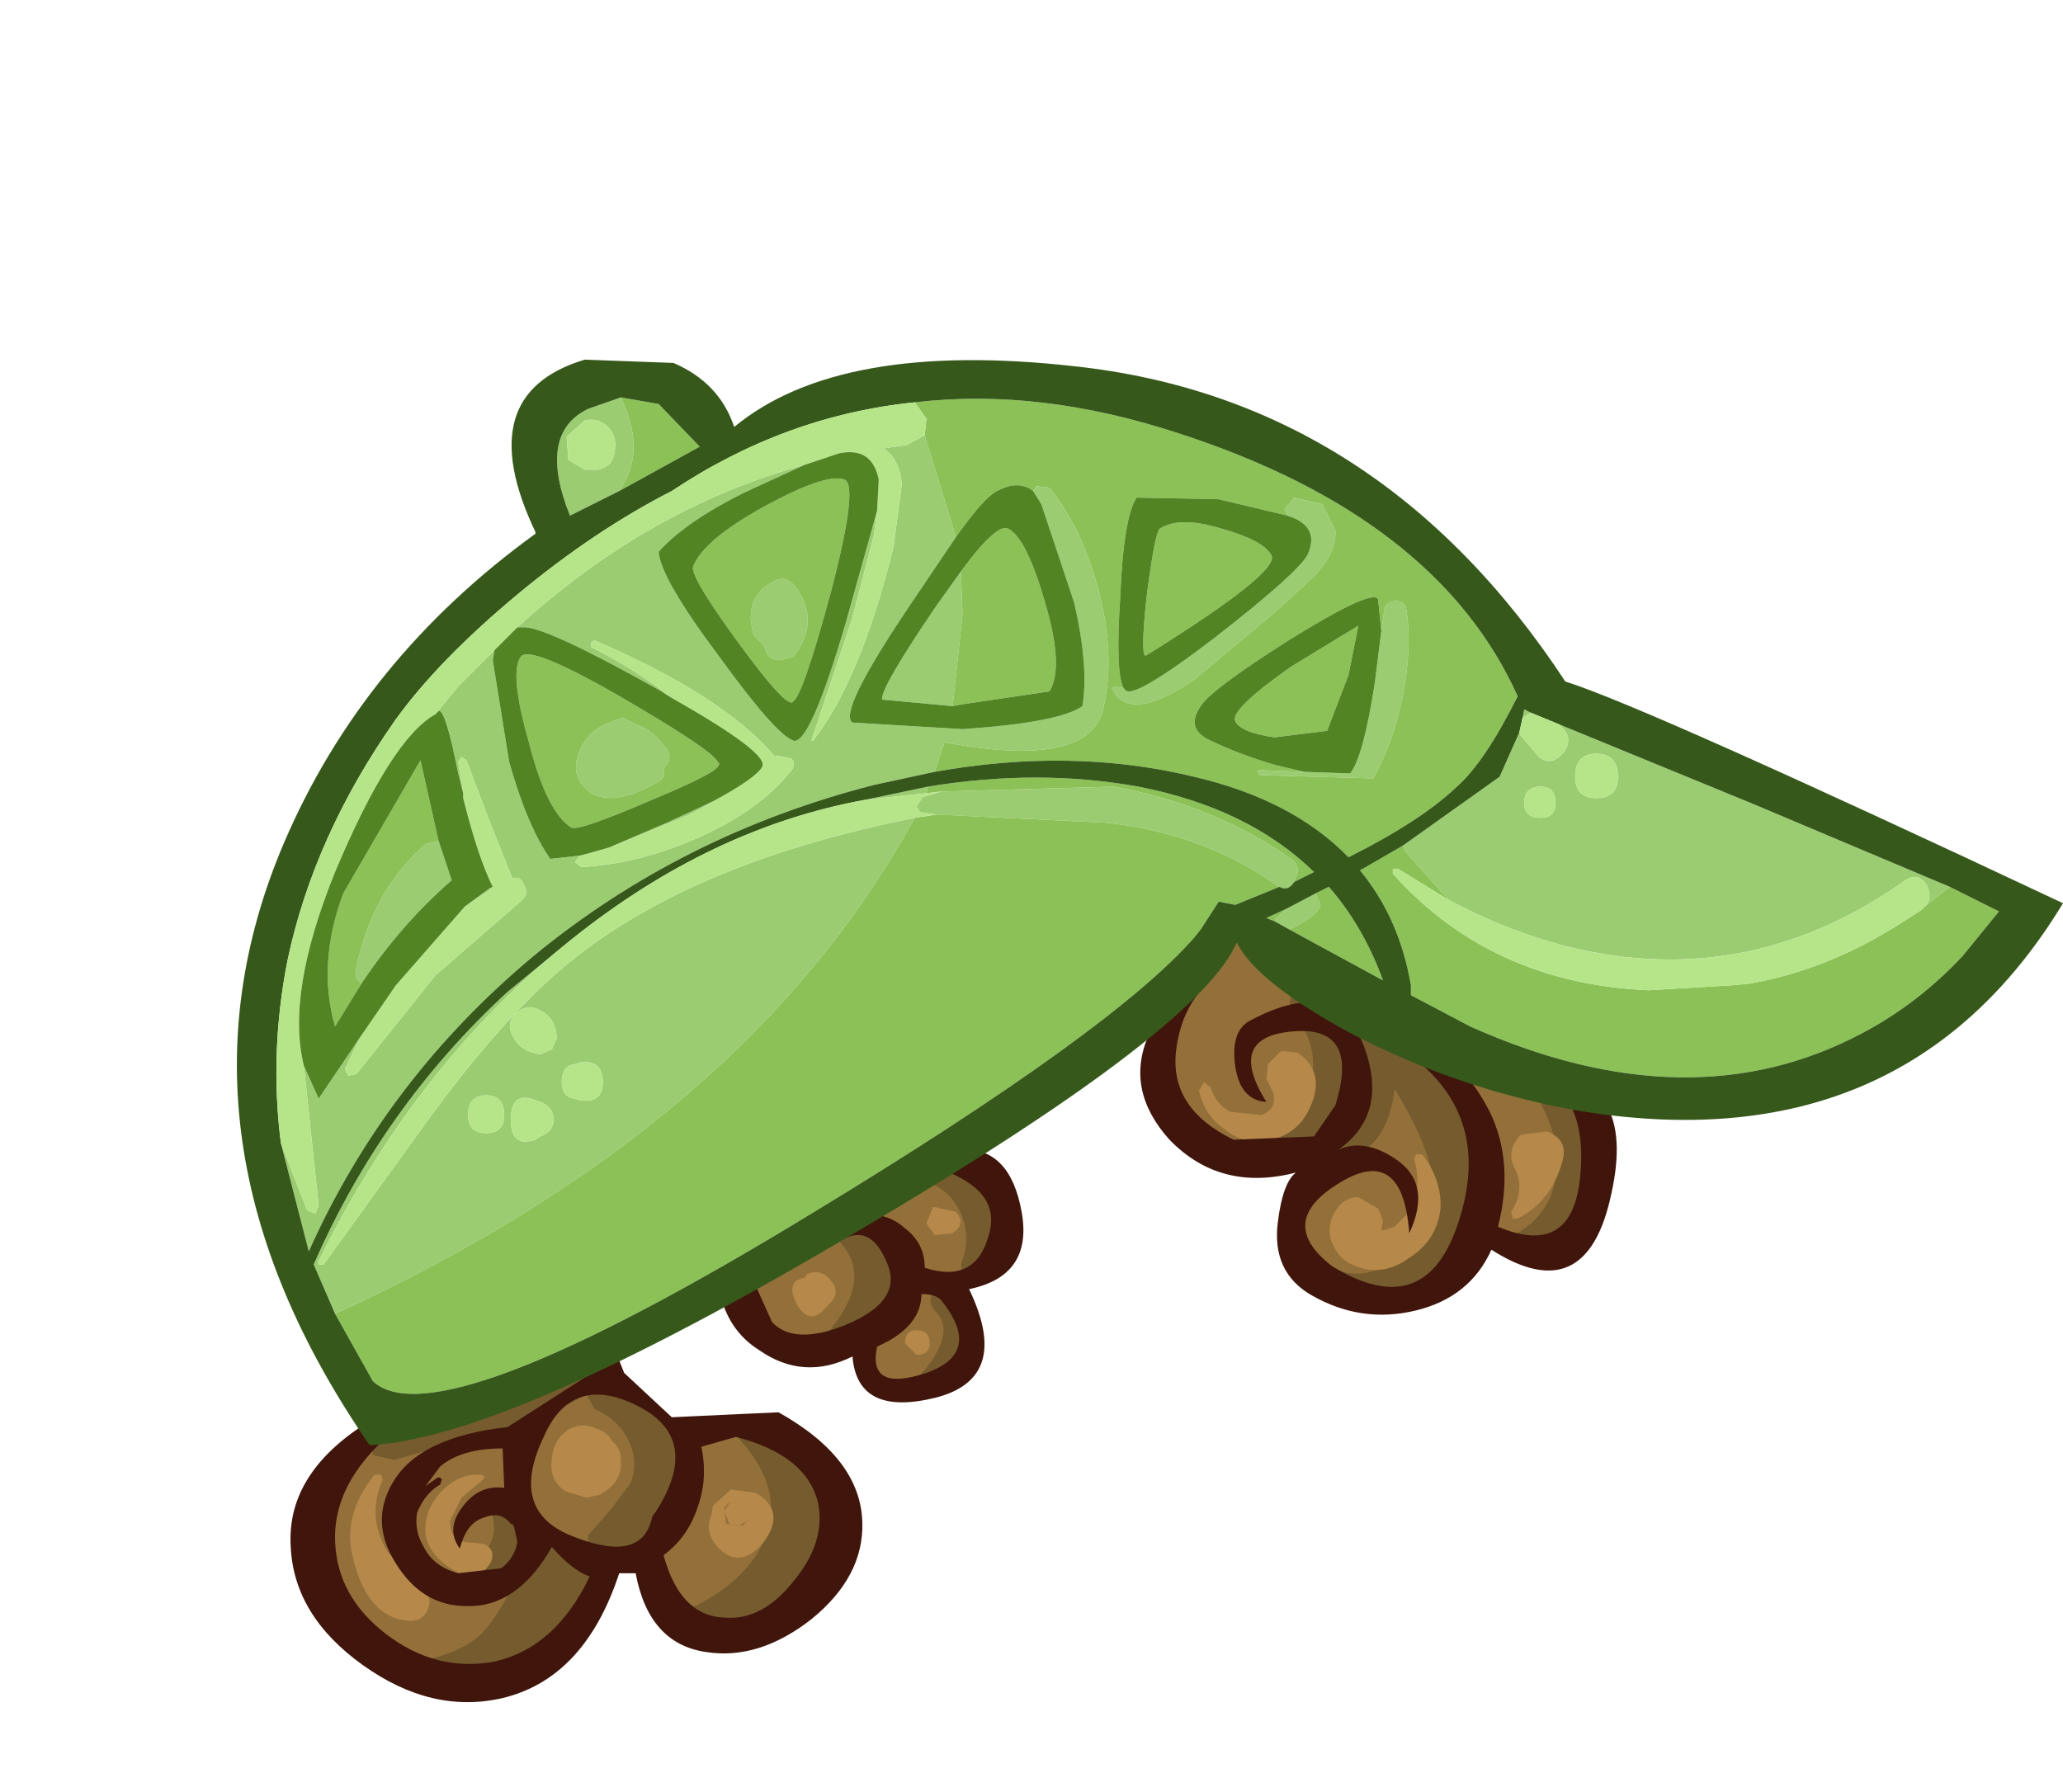
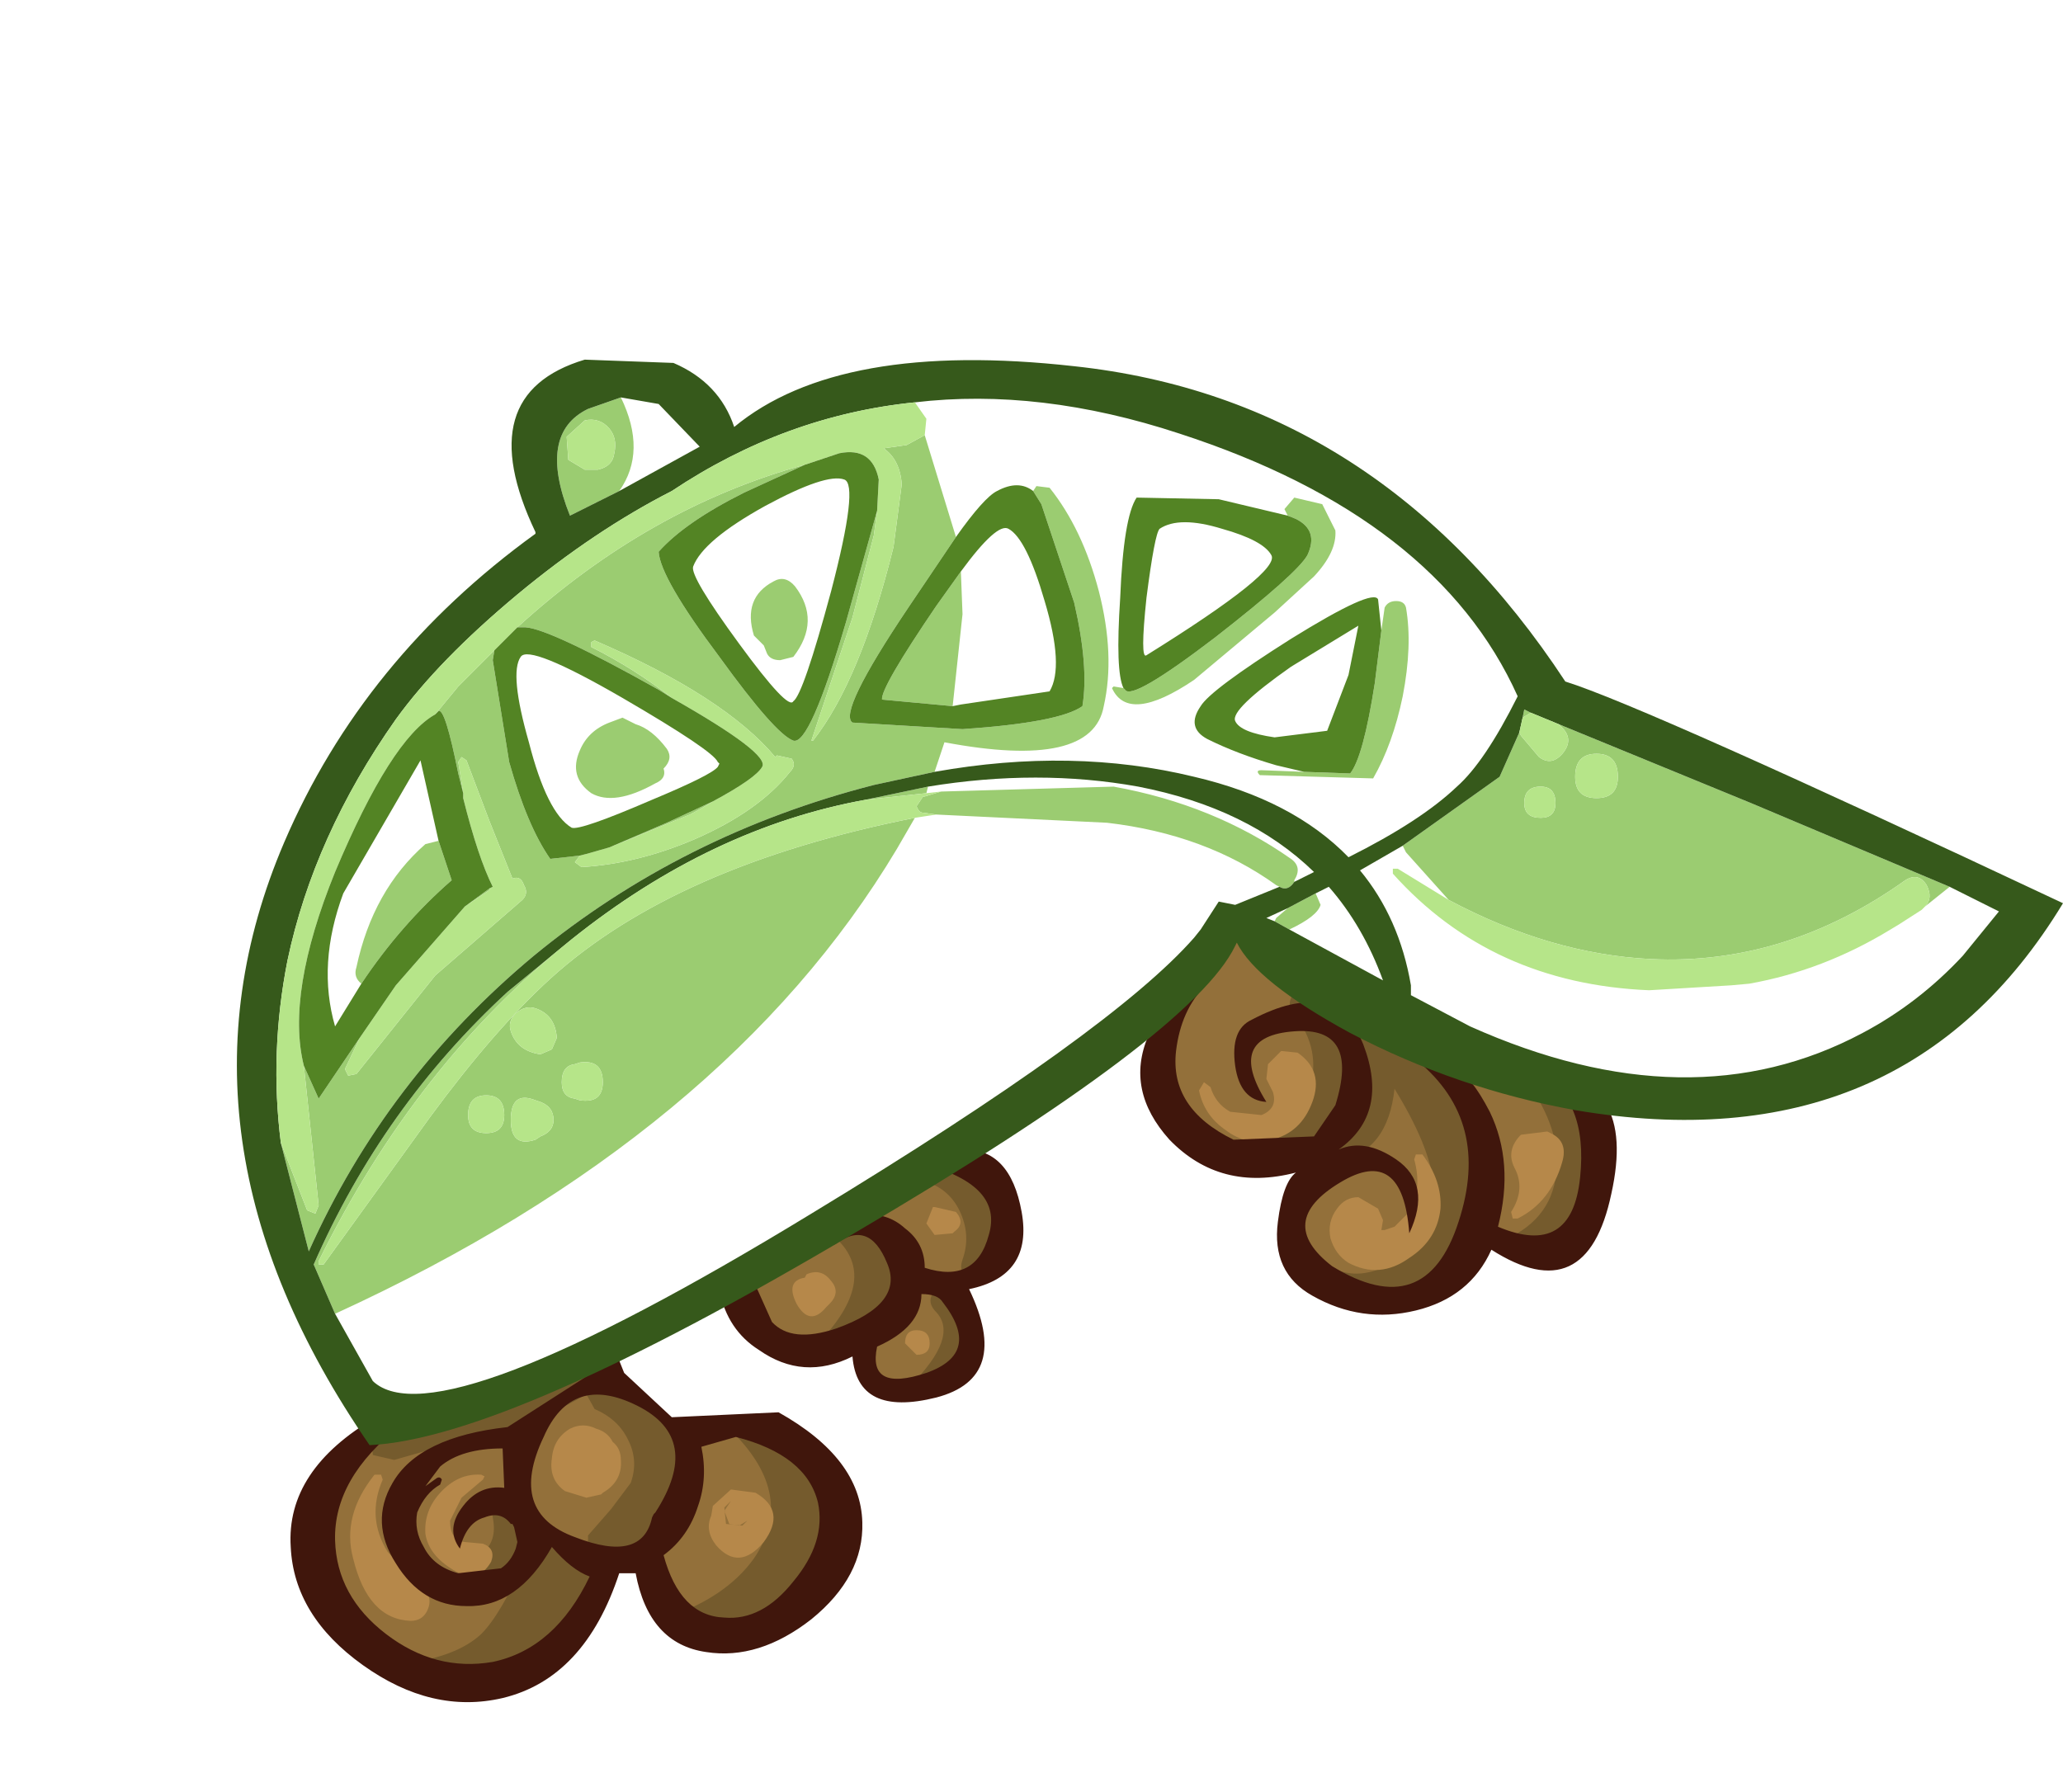
<svg xmlns="http://www.w3.org/2000/svg" xmlns:xlink="http://www.w3.org/1999/xlink" height="54.55px" width="62.8px">
  <g transform="matrix(1, 0, 0, 1, 26.3, 30.4)">
    <use height="41.05" transform="matrix(1.0, 0.0, 0.0, 1.0, -19.1, -19.65)" width="55.6" xlink:href="#sprite0" />
  </g>
  <defs>
    <g id="sprite0" transform="matrix(1, 0, 0, 1, 19.1, 19.65)">
      <use height="23.35" transform="matrix(1.0, 0.0, 0.0, 1.0, -16.6, -2.65)" width="39.05" xlink:href="#sprite1" />
      <use height="22.65" transform="matrix(1.0, 0.0, 0.0, 1.0, -16.6, -2.4)" width="37.7" xlink:href="#sprite2" />
      <use height="17.4" transform="matrix(1.0, 0.0, 0.0, 1.0, -15.65, 1.55)" width="36.95" xlink:href="#sprite3" />
      <use height="21.8" transform="matrix(1.0, 0.0, 0.0, 1.0, -17.45, -0.4)" width="40.35" xlink:href="#sprite4" />
      <use height="33.25" transform="matrix(1.0, 0.0, 0.0, 1.0, -19.1, -19.65)" width="55.6" xlink:href="#shape4" />
    </g>
    <g id="sprite1" transform="matrix(1, 0, 0, 1, 19.55, 11.65)">
      <use height="23.35" transform="matrix(1.0, 0.0, 0.0, 1.0, -19.55, -11.65)" width="39.05" xlink:href="#shape0" />
    </g>
    <g id="shape0" transform="matrix(1, 0, 0, 1, 19.55, 11.65)">
      <path d="M-11.4 10.05 L-12.1 10.7 Q-14.15 12.15 -16.55 11.45 L-18.45 10.15 Q-19.3 9.25 -19.5 8.1 -19.7 6.95 -19.2 5.85 -18.7 4.7 -17.65 4.15 L-16.3 3.6 -10.75 1.8 Q-10.4 2.95 -9.3 3.6 -8.2 4.3 -7.05 4.05 L-6.1 3.95 Q-5.75 4.0 -5.2 4.45 -3.85 5.65 -3.7 7.15 -3.6 8.3 -4.35 9.25 -5.15 10.2 -6.3 10.4 -7.4 10.55 -8.4 9.8 -9.4 9.1 -9.65 7.95 -9.95 7.75 -10.35 7.95 L-10.9 8.55 -11.4 10.05 M-6.75 -0.4 Q-5.8 -0.55 -4.2 -1.55 -1.2 -3.35 0.25 -4.35 1.2 -2.85 1.2 -2.05 1.25 -1.4 0.8 -0.85 0.3 -0.3 -0.3 -0.35 0.65 0.1 0.35 1.3 0.05 2.2 -1.0 2.65 L-2.55 2.6 -2.85 1.85 Q-2.85 1.45 -2.55 1.3 -3.95 1.95 -5.15 1.6 -5.8 1.35 -6.25 0.85 -6.75 0.25 -6.75 -0.4 M18.55 -6.05 Q19.5 -4.8 19.5 -2.9 L18.35 -1.75 Q17.1 -0.95 15.65 -1.55 14.4 -0.2 13.5 0.05 12.8 0.3 11.9 0.05 10.8 -0.3 10.5 -1.35 L10.45 -2.3 Q10.65 -3.55 11.0 -4.35 L9.25 -4.15 8.65 -4.15 Q8.3 -4.2 7.9 -4.45 6.85 -4.9 6.5 -5.6 L6.0 -6.8 5.8 -7.15 5.9 -7.55 Q6.7 -9.85 8.6 -11.65 12.7 -7.35 18.4 -6.1 L18.55 -6.05" fill="#755b2d" fill-rule="evenodd" stroke="none" />
    </g>
    <g id="sprite2" transform="matrix(1, 0, 0, 1, 18.85, 11.3)">
      <use height="22.65" transform="matrix(1.0, 0.0, 0.0, 1.0, -18.85, -11.3)" width="37.7" xlink:href="#shape1" />
    </g>
    <g id="shape1" transform="matrix(1, 0, 0, 1, 18.85, 11.3)">
      <path d="M-13.2 8.75 Q-12.35 8.1 -12.55 6.65 -12.6 6.15 -13.1 6.3 -13.6 6.45 -13.55 6.9 -13.4 7.65 -13.9 8.0 -14.25 8.3 -13.9 8.65 L-13.2 8.75 M-6.25 4.3 Q-4.3 6.25 -5.6 8.15 -6.35 9.2 -7.85 9.8 -8.75 9.1 -8.95 8.05 L-9.0 8.05 Q-7.85 7.4 -7.55 6.2 -7.3 5.4 -8.0 4.0 L-6.35 4.15 -6.3 4.15 -6.25 4.3 M-10.45 3.6 Q-9.75 3.9 -9.45 4.5 -9.1 5.15 -9.35 5.85 L-9.95 6.65 -10.65 7.45 -10.65 7.8 Q-11.1 7.75 -11.4 7.5 -11.85 7.1 -12.1 7.8 -12.5 7.8 -12.55 8.15 -13.3 9.85 -13.9 10.45 -14.65 11.15 -16.25 11.35 -18.4 10.45 -18.8 8.2 -19.0 7.15 -18.55 6.1 -18.15 5.05 -17.25 4.45 L-17.2 5.0 -16.55 5.15 -14.8 4.65 -13.05 4.25 Q-11.8 3.8 -10.7 3.15 L-10.45 3.6 M-3.6 1.55 L-3.7 1.8 -4.45 1.7 -5.55 0.95 Q-6.05 0.35 -6.05 -0.3 -5.1 -0.45 -3.5 -1.45 L-3.1 -1.65 -3.0 -1.5 Q-1.85 -0.3 -3.6 1.55 M15.1 -3.25 Q15.35 -1.55 13.75 -0.8 12.2 0.0 11.2 -1.5 L11.15 -2.2 11.65 -4.2 Q11.85 -3.9 12.2 -3.95 13.7 -4.25 13.9 -6.15 14.95 -4.45 15.1 -3.25 M18.05 -6.2 Q19.05 -4.7 18.8 -3.4 18.55 -1.95 16.85 -1.4 L16.75 -1.3 16.6 -1.35 Q16.85 -4.85 15.2 -7.35 16.7 -6.65 18.05 -6.3 L18.05 -6.2 M0.4 -0.25 L0.85 0.15 0.65 -0.05 Q0.3 -0.4 -0.05 -0.05 -0.4 0.3 -0.05 0.65 0.65 1.4 -0.85 2.9 L-1.85 2.7 Q-2.25 2.3 -2.1 1.75 L-2.0 1.65 Q-0.25 -0.5 -1.55 -1.75 L-2.05 -1.85 -2.3 -2.2 -0.45 -3.35 -0.3 -3.3 Q0.4 -3.05 0.7 -2.35 1.0 -1.65 0.75 -0.95 0.6 -0.5 1.0 -0.4 L0.4 -0.25 M11.25 -9.25 Q10.95 -9.3 10.8 -9.0 10.6 -8.7 10.85 -8.4 11.7 -7.35 11.3 -6.05 10.95 -4.7 9.65 -4.35 L9.35 -4.05 Q9.0 -4.1 8.6 -4.35 7.55 -4.8 7.2 -5.5 L6.7 -6.7 6.5 -7.05 6.6 -7.45 Q7.35 -9.6 9.05 -11.3 9.65 -10.45 11.25 -9.25" fill="#93703a" fill-rule="evenodd" stroke="none" />
    </g>
    <g id="sprite3" transform="matrix(1, 0, 0, 1, 18.5, 8.7)">
      <use height="17.4" transform="matrix(1.0, 0.0, 0.0, 1.0, -18.5, -8.7)" width="36.95" xlink:href="#shape2" />
    </g>
    <g id="shape2" transform="matrix(1, 0, 0, 1, 18.5, 8.7)">
      <path d="M-1.25 0.6 L-1.6 0.25 Q-1.6 -0.15 -1.25 -0.15 -0.85 -0.15 -0.85 0.25 -0.85 0.6 -1.25 0.6 M-4.9 -0.95 Q-5.25 -1.65 -4.65 -1.75 L-4.6 -1.85 Q-4.15 -2.05 -3.85 -1.65 -3.55 -1.3 -3.9 -0.95 L-4.0 -0.85 Q-4.5 -0.25 -4.9 -0.95 M-0.95 -3.4 L-0.75 -3.9 -0.7 -3.9 -0.05 -3.75 Q0.25 -3.4 -0.1 -3.15 L-0.15 -3.1 -0.7 -3.05 -0.95 -3.4 M17.05 -3.55 L16.9 -3.55 16.85 -3.75 Q17.3 -4.45 16.95 -5.1 16.7 -5.6 17.1 -6.05 L17.15 -6.1 17.95 -6.2 18.05 -6.15 Q18.6 -5.9 18.4 -5.25 18.05 -4.05 17.05 -3.55 M13.9 -5.35 L13.95 -5.5 14.15 -5.5 Q14.75 -4.7 14.7 -3.85 14.6 -2.9 13.75 -2.35 12.85 -1.7 11.9 -2.2 11.5 -2.45 11.35 -2.95 11.25 -3.45 11.55 -3.85 11.8 -4.2 12.2 -4.2 L12.8 -3.85 12.95 -3.5 12.9 -3.2 13.0 -3.2 13.3 -3.3 13.75 -3.75 Q14.15 -4.45 13.9 -5.35 M7.35 -7.45 L7.5 -7.7 7.7 -7.55 Q7.85 -7.05 8.3 -6.8 L9.25 -6.7 Q9.75 -6.9 9.6 -7.4 L9.4 -7.8 9.45 -8.25 9.85 -8.65 10.35 -8.6 Q11.15 -8.05 10.8 -7.1 10.45 -6.15 9.55 -5.95 8.8 -5.75 8.15 -6.25 7.5 -6.7 7.35 -7.45 M-6.55 5.8 L-6.4 5.65 -6.65 5.8 -6.95 5.75 -7.1 5.35 -6.9 5.05 -7.1 5.25 -7.05 5.75 -6.55 5.8 M-17.75 4.25 L-17.55 4.25 -17.5 4.4 Q-18.0 5.55 -17.35 6.6 L-16.75 7.25 -16.15 7.85 Q-16.0 8.1 -16.15 8.4 -16.3 8.7 -16.65 8.7 -17.95 8.65 -18.4 6.8 -18.75 5.5 -17.75 4.25 M-14.5 4.25 L-14.4 4.3 -14.45 4.4 -15.1 4.95 -15.45 5.65 Q-15.45 6.25 -15.0 6.3 L-14.45 6.35 Q-14.05 6.5 -14.2 6.9 -14.6 7.6 -15.35 7.15 -16.1 6.7 -16.2 6.05 -16.25 5.35 -15.75 4.8 -15.2 4.2 -14.5 4.25 M-11.0 2.85 Q-10.65 2.95 -10.5 3.25 -10.25 3.45 -10.25 3.8 -10.2 4.45 -10.8 4.8 L-10.85 4.85 -11.3 4.95 -11.95 4.75 Q-12.45 4.4 -12.35 3.75 -12.3 3.15 -11.8 2.85 -11.4 2.65 -11.0 2.85 M-7.35 6.4 Q-7.7 5.95 -7.5 5.5 L-7.45 5.2 -6.9 4.7 -6.15 4.8 Q-5.2 5.35 -5.9 6.3 -6.65 7.2 -7.35 6.4" fill="#b6884a" fill-rule="evenodd" stroke="none" />
    </g>
    <g id="sprite4" transform="matrix(1, 0, 0, 1, 20.2, 10.9)">
      <use height="21.8" transform="matrix(1.0, 0.0, 0.0, 1.0, -20.2, -10.9)" width="40.35" xlink:href="#shape3" />
    </g>
    <g id="shape3" transform="matrix(1, 0, 0, 1, 20.2, 10.9)">
      <path d="M-13.35 6.25 L-13.3 6.05 -13.4 5.6 -13.45 5.5 -13.5 5.5 Q-13.8 5.1 -14.3 5.3 -14.85 5.45 -15.05 6.25 -15.5 5.65 -14.95 4.95 -14.45 4.3 -13.7 4.4 L-13.75 3.2 Q-15.0 3.2 -15.65 3.75 L-16.1 4.35 -15.75 4.1 Q-15.65 4.05 -15.6 4.15 L-15.65 4.3 Q-16.1 4.55 -16.35 5.15 -16.45 5.7 -16.15 6.2 -15.85 6.8 -15.1 7.0 L-13.8 6.85 Q-13.5 6.65 -13.35 6.25 M-5.35 2.1 Q-2.85 3.5 -2.8 5.45 -2.75 7.1 -4.35 8.4 -5.95 9.65 -7.55 9.4 -9.3 9.15 -9.7 7.0 L-10.2 7.0 Q-11.25 10.2 -13.75 10.8 -15.9 11.3 -18.0 9.8 -20.1 8.3 -20.2 6.2 -20.35 3.85 -17.6 2.25 L-16.85 2.5 Q-18.9 4.1 -18.85 6.0 -18.8 7.7 -17.3 8.85 -15.8 10.0 -14.05 9.7 -12.15 9.3 -11.1 7.1 -11.65 6.9 -12.25 6.2 -13.3 8.05 -14.85 8.0 -16.2 8.0 -17.0 6.7 -17.8 5.45 -17.1 4.25 -16.3 2.85 -13.6 2.55 L-10.25 0.4 -10.05 0.9 -8.6 2.25 -5.35 2.1 M-9.1 5.15 Q-7.65 2.9 -9.65 1.9 -11.65 0.9 -12.5 2.85 -13.6 5.15 -11.55 5.9 -9.5 6.7 -9.2 5.3 L-9.15 5.2 -9.1 5.15 M-8.85 6.45 Q-8.35 8.3 -7.0 8.35 -5.85 8.45 -4.9 7.25 -3.9 6.05 -4.15 4.85 -4.5 3.4 -6.65 2.85 L-7.7 3.15 Q-7.5 4.1 -7.8 4.95 -8.1 5.9 -8.85 6.45 M-2.35 0.1 Q-2.65 1.5 -0.85 0.9 0.85 0.3 -0.35 -1.25 -0.5 -1.5 -1.0 -1.5 -1.0 -0.5 -2.35 0.1 M0.25 -5.9 Q1.7 -5.95 2.05 -4.0 2.4 -2.05 0.45 -1.65 1.75 1.05 -0.55 1.65 -2.95 2.25 -3.1 0.4 -4.6 1.15 -5.95 0.2 -6.9 -0.4 -7.15 -1.6 -6.7 -1.65 -6.2 -2.1 L-5.55 -0.65 Q-4.95 0.0 -3.6 -0.45 -1.5 -1.2 -2.05 -2.45 -2.6 -3.8 -3.65 -3.0 L-3.3 -3.55 -2.8 -3.9 Q-2.05 -4.0 -1.5 -3.5 -0.9 -3.05 -0.9 -2.3 0.65 -1.8 1.05 -3.3 1.5 -4.8 -0.9 -5.45 -0.2 -5.55 0.25 -5.9 M17.75 -8.25 Q20.8 -8.15 20.0 -4.55 19.25 -1.0 16.35 -2.85 15.7 -1.4 14.05 -1.0 12.4 -0.6 10.9 -1.45 9.65 -2.15 9.85 -3.7 10.0 -4.9 10.4 -5.2 8.1 -4.6 6.55 -6.2 5.2 -7.7 5.9 -9.35 L6.8 -10.35 7.65 -10.9 Q6.9 -10.15 6.75 -8.9 6.55 -7.15 8.5 -6.2 L10.95 -6.3 11.6 -7.25 Q12.35 -9.65 10.35 -9.5 8.25 -9.35 9.5 -7.35 8.7 -7.4 8.55 -8.45 8.4 -9.55 9.05 -9.85 11.6 -11.2 12.45 -9.1 13.25 -7.0 11.7 -5.9 12.5 -6.25 13.45 -5.6 14.55 -4.85 13.85 -3.35 13.65 -6.05 11.75 -4.9 9.75 -3.7 11.5 -2.35 14.35 -0.6 15.35 -3.7 16.35 -6.75 14.1 -8.6 L15.3 -8.2 15.35 -8.2 Q15.7 -8.2 16.3 -7.05 17.05 -5.5 16.55 -3.55 18.8 -2.6 19.05 -5.05 19.3 -7.45 17.75 -8.25" fill="#40160c" fill-rule="evenodd" stroke="none" />
    </g>
    <g id="shape4" transform="matrix(1, 0, 0, 1, 19.1, 19.65)">
      <path d="M12.9 -14.7 L12.8 -14.9 13.1 -15.25 13.95 -15.05 14.35 -14.25 Q14.4 -13.6 13.7 -12.85 L12.5 -11.75 10.05 -9.7 Q8.05 -8.35 7.55 -9.45 L7.6 -9.5 7.9 -9.45 7.95 -9.4 Q8.15 -9.05 10.7 -11.0 13.2 -12.95 13.5 -13.5 13.85 -14.25 13.15 -14.6 L12.9 -14.7 M-17.75 4.4 L-16.95 6.45 -16.7 6.55 -16.6 6.3 -17.05 2.05 -16.6 3.05 -15.35 1.2 -15.8 2.15 -15.7 2.35 -15.45 2.3 -13.05 -0.7 -10.4 -3.0 Q-10.2 -3.2 -10.35 -3.45 -10.45 -3.75 -10.7 -3.65 L-11.4 -5.4 -12.1 -7.25 -12.25 -7.35 -12.35 -7.2 -12.2 -6.25 -12.35 -6.85 Q-12.75 -8.85 -12.95 -8.75 L-13.05 -8.65 -12.35 -9.5 -11.25 -10.6 -11.3 -10.3 -10.8 -7.2 Q-10.25 -5.25 -9.55 -4.25 L-8.65 -4.35 -8.8 -4.15 -8.6 -4.0 Q-6.9 -4.1 -5.15 -4.85 -3.2 -5.7 -2.25 -6.9 -2.05 -7.1 -2.2 -7.3 L-2.65 -7.4 -2.7 -7.35 Q-4.25 -9.2 -8.2 -10.9 L-8.3 -10.85 -8.3 -10.7 Q-7.0 -10.05 -5.85 -9.15 L-6.25 -9.4 Q-9.55 -11.25 -10.3 -11.3 L-10.55 -11.3 Q-6.55 -14.95 -1.8 -16.25 L-3.65 -15.4 Q-5.45 -14.5 -6.25 -13.6 -6.2 -12.8 -4.4 -10.4 -2.7 -8.05 -2.15 -7.85 -1.65 -7.7 -0.55 -11.45 L0.4 -14.85 0.3 -14.1 -0.35 -11.6 -1.6 -7.85 -1.55 -7.85 Q-0.1 -9.7 0.9 -13.75 L1.15 -15.65 Q1.1 -16.4 0.6 -16.75 L1.3 -16.85 1.85 -17.15 2.8 -14.05 1.35 -11.9 Q-0.8 -8.7 -0.35 -8.4 L3.0 -8.2 Q5.95 -8.4 6.65 -8.9 6.85 -10.1 6.4 -12.05 L5.4 -15.05 5.15 -15.45 5.25 -15.6 5.65 -15.55 Q6.65 -14.3 7.15 -12.4 7.65 -10.45 7.3 -8.9 6.95 -6.95 2.45 -7.8 L2.15 -6.9 0.3 -6.5 Q-5.55 -5.0 -10.05 -1.3 -14.55 2.45 -16.9 7.7 L-17.75 4.4 M2.7 -8.9 L0.55 -9.1 Q0.5 -9.45 2.2 -11.95 L2.95 -13.0 3.0 -11.7 2.7 -8.9 M1.9 -6.25 L0.05 -6.05 1.95 -6.45 1.9 -6.25 M-8.9 -1.8 Q-13.65 2.0 -16.6 8.0 L-16.6 8.1 -16.45 8.1 -13.2 3.6 Q-11.25 0.95 -9.55 -0.6 -5.75 -4.05 1.55 -5.5 L1.0 -4.55 Q-4.2 4.15 -16.1 9.6 L-16.75 8.1 Q-14.65 3.3 -10.85 -0.2 L-8.9 -1.8 M2.2 -5.6 L1.85 -5.65 Q1.7 -5.65 1.65 -5.75 L1.6 -5.85 1.8 -6.15 1.85 -6.15 2.35 -6.3 7.6 -6.45 Q10.65 -5.9 13.0 -4.25 13.35 -4.0 13.1 -3.6 L13.1 -3.55 Q12.9 -3.25 12.65 -3.4 L12.55 -3.45 Q10.4 -5.0 7.4 -5.35 L2.2 -5.6 M15.75 -11.2 L15.85 -11.9 Q15.95 -12.1 16.2 -12.1 16.45 -12.1 16.5 -11.9 16.7 -10.75 16.4 -9.2 16.1 -7.75 15.5 -6.7 L12.05 -6.8 Q11.9 -6.95 12.1 -6.95 L13.4 -6.9 14.8 -6.85 Q15.2 -7.35 15.55 -9.6 L15.75 -11.2 M20.05 -8.55 L20.1 -8.8 20.3 -8.7 20.05 -8.55 M21.15 -8.35 L27.0 -5.95 33.05 -3.4 32.3 -2.8 Q32.55 -3.05 32.35 -3.45 32.1 -3.85 31.7 -3.6 28.05 -1.0 23.95 -1.2 20.9 -1.35 17.8 -3.0 L16.5 -4.45 16.4 -4.65 19.35 -6.75 19.95 -8.1 20.0 -8.0 20.55 -7.35 Q20.95 -7.05 21.3 -7.5 21.6 -7.9 21.25 -8.25 L21.15 -8.35 M12.95 -2.1 L12.5 -2.35 12.55 -2.45 12.9 -2.75 13.75 -3.2 13.9 -2.85 Q13.8 -2.5 12.95 -2.1 M22.3 -6.1 Q22.95 -6.1 22.95 -6.75 22.95 -7.45 22.3 -7.45 21.65 -7.45 21.65 -6.75 21.65 -6.1 22.3 -6.1 M20.6 -5.5 Q21.05 -5.5 21.05 -5.95 21.05 -6.45 20.6 -6.45 20.1 -6.45 20.1 -5.95 20.1 -5.5 20.6 -5.5 M-7.45 -15.45 Q-8.75 -14.8 -8.95 -14.7 -9.95 -17.2 -8.4 -17.95 L-7.4 -18.3 Q-6.6 -16.65 -7.45 -15.45 M-8.1 -16.1 Q-7.65 -16.2 -7.6 -16.6 -7.5 -17.05 -7.75 -17.35 -8.05 -17.7 -8.5 -17.6 L-9.05 -17.1 -9.0 -16.4 -8.5 -16.1 -8.45 -16.1 -8.1 -16.1 M-2.15 -10.4 L-2.55 -10.3 Q-2.85 -10.3 -2.95 -10.5 L-3.05 -10.75 -3.35 -11.05 Q-3.7 -12.2 -2.75 -12.7 -2.4 -12.9 -2.1 -12.55 -1.3 -11.5 -2.15 -10.4 M-7.75 -4.6 L-6.0 -5.35 -4.6 -6.0 Q-5.0 -5.75 -5.3 -5.6 L-7.75 -4.6 M-11.4 -3.35 L-11.4 -3.3 -12.15 -2.8 -11.4 -3.35 M-15.3 -0.45 Q-15.55 -0.65 -15.45 -0.95 -14.95 -3.3 -13.35 -4.7 L-12.95 -4.8 -12.55 -3.6 Q-14.1 -2.25 -15.3 -0.45 M-6.35 -6.55 Q-7.6 -5.85 -8.3 -6.25 -9.0 -6.75 -8.65 -7.55 -8.4 -8.15 -7.75 -8.4 L-7.35 -8.55 -6.95 -8.35 Q-6.45 -8.2 -6.0 -7.6 -5.8 -7.3 -6.1 -7.0 -6.0 -6.7 -6.35 -6.55 M-10.75 1.0 Q-10.55 1.6 -9.85 1.7 L-9.5 1.55 -9.35 1.2 Q-9.4 0.5 -10.0 0.3 -10.3 0.2 -10.6 0.45 -10.85 0.7 -10.75 1.0 M-8.65 1.95 L-8.8 2.0 Q-9.2 2.05 -9.2 2.55 -9.2 3.0 -8.8 3.05 L-8.65 3.1 Q-7.95 3.2 -7.95 2.55 -7.95 1.85 -8.65 1.95 M-10.0 4.3 L-9.85 4.2 Q-9.45 4.05 -9.45 3.7 -9.45 3.3 -9.85 3.15 L-10.0 3.1 Q-10.75 2.8 -10.75 3.7 -10.75 4.55 -10.0 4.3 M-11.5 4.1 Q-10.95 4.1 -10.95 3.55 -10.95 2.95 -11.5 2.95 -12.05 2.95 -12.05 3.55 -12.05 4.1 -11.5 4.1" fill="#9bcc71" fill-rule="evenodd" stroke="none" />
-       <path d="M9.0 -14.3 Q9.6 -14.7 10.9 -14.3 12.15 -13.95 12.4 -13.5 12.7 -13.0 8.6 -10.45 8.4 -10.3 8.6 -12.2 8.85 -14.15 9.0 -14.3 M7.9 -9.45 L7.6 -9.5 7.55 -9.45 Q8.05 -8.35 10.05 -9.7 L12.5 -11.75 13.7 -12.85 Q14.4 -13.6 14.35 -14.25 L13.95 -15.05 13.1 -15.25 12.8 -14.9 12.9 -14.7 10.8 -15.2 8.3 -15.25 Q7.9 -14.65 7.8 -12.2 7.65 -9.95 7.9 -9.45 M1.85 -17.15 L1.9 -17.65 1.55 -18.15 Q5.35 -18.6 9.6 -17.2 17.45 -14.65 19.9 -9.2 18.9 -7.2 18.05 -6.45 16.95 -5.4 14.75 -4.3 13.05 -6.05 10.05 -6.75 6.35 -7.65 2.15 -6.9 L2.45 -7.8 Q6.95 -6.95 7.3 -8.9 7.65 -10.45 7.15 -12.4 6.65 -14.3 5.65 -15.55 L5.25 -15.6 5.15 -15.45 Q4.7 -15.8 4.05 -15.45 3.65 -15.25 2.8 -14.05 L1.85 -17.15 M2.95 -13.0 Q4.05 -14.5 4.4 -14.3 4.95 -14.0 5.5 -12.1 6.1 -10.1 5.65 -9.35 L2.95 -8.95 2.7 -8.9 3.0 -11.7 2.95 -13.0 M2.35 -6.3 L1.9 -6.25 1.95 -6.45 Q5.3 -7.0 8.35 -6.45 11.7 -5.8 13.7 -3.85 L13.1 -3.55 13.1 -3.6 Q13.35 -4.0 13.0 -4.25 10.65 -5.9 7.6 -6.45 L2.35 -6.3 M1.55 -5.5 L2.2 -5.6 7.4 -5.35 Q10.4 -5.0 12.55 -3.45 L12.65 -3.4 11.3 -2.85 10.8 -2.95 10.25 -2.1 10.05 -1.85 Q7.55 1.0 -1.6 6.55 -13.0 13.5 -14.95 11.65 L-16.1 9.6 Q-4.2 4.15 1.0 -4.55 L1.55 -5.5 M13.4 -6.9 L12.1 -6.95 Q11.9 -6.95 12.05 -6.8 L15.5 -6.7 Q16.1 -7.75 16.4 -9.2 16.7 -10.75 16.5 -11.9 16.45 -12.1 16.2 -12.1 15.95 -12.1 15.85 -11.9 L15.75 -11.2 15.65 -12.15 Q15.5 -12.5 13.0 -10.95 10.55 -9.4 10.25 -8.9 9.8 -8.25 10.45 -7.9 11.35 -7.45 12.55 -7.1 L13.4 -6.9 M33.05 -3.4 L34.55 -2.65 33.45 -1.3 Q32.1 0.15 30.4 1.05 25.15 3.85 18.45 0.85 L16.65 -0.1 16.65 -0.4 Q16.3 -2.45 15.1 -3.9 L16.4 -4.65 16.5 -4.45 17.8 -3.0 16.25 -3.95 16.1 -3.95 16.1 -3.8 Q19.1 -0.45 23.9 -0.25 L26.4 -0.4 26.95 -0.45 Q29.2 -0.85 31.25 -2.1 L31.5 -2.25 32.2 -2.7 32.3 -2.8 33.05 -3.4 M14.1 -8.15 L12.5 -7.95 Q11.45 -8.1 11.3 -8.45 11.15 -8.8 13.0 -10.1 L15.05 -11.35 14.75 -9.85 14.1 -8.15 M13.75 -3.2 L14.15 -3.4 Q15.2 -2.2 15.8 -0.55 L12.95 -2.1 Q13.8 -2.5 13.9 -2.85 L13.75 -3.2 M12.5 -2.35 L12.25 -2.45 12.9 -2.75 12.55 -2.45 12.5 -2.35 M-7.4 -18.3 L-6.25 -18.1 -5.0 -16.8 -7.45 -15.45 Q-6.6 -16.65 -7.4 -18.3 M-5.2 -13.15 Q-4.9 -13.95 -3.0 -15.0 -1.15 -16.0 -0.6 -15.8 -0.15 -15.65 -1.0 -12.4 -1.85 -9.25 -2.15 -9.05 -2.3 -8.75 -3.8 -10.8 -5.3 -12.85 -5.2 -13.15 M-2.15 -10.4 Q-1.3 -11.5 -2.1 -12.55 -2.4 -12.9 -2.75 -12.7 -3.7 -12.2 -3.35 -11.05 L-3.05 -10.75 -2.95 -10.5 Q-2.85 -10.3 -2.55 -10.3 L-2.15 -10.4 M-8.9 -5.2 Q-9.65 -5.65 -10.2 -7.8 -10.8 -9.9 -10.45 -10.4 -10.2 -10.8 -7.35 -9.15 -4.6 -7.55 -4.45 -7.2 L-4.4 -7.15 -4.45 -7.05 Q-4.65 -6.8 -6.45 -6.05 -8.65 -5.1 -8.9 -5.2 M-12.95 -4.8 L-13.35 -4.7 Q-14.95 -3.3 -15.45 -0.95 -15.55 -0.65 -15.3 -0.45 L-16.1 0.85 Q-16.65 -1.05 -15.85 -3.2 L-13.5 -7.25 -12.95 -4.8 M-6.35 -6.55 Q-6.0 -6.7 -6.1 -7.0 -5.8 -7.3 -6.0 -7.6 -6.45 -8.2 -6.95 -8.35 L-7.35 -8.55 -7.75 -8.4 Q-8.4 -8.15 -8.65 -7.55 -9.0 -6.75 -8.3 -6.25 -7.6 -5.85 -6.35 -6.55" fill="#8bc156" fill-rule="evenodd" stroke="none" />
      <path d="M1.55 -18.15 Q-2.4 -17.75 -5.85 -15.45 -8.2 -14.25 -10.55 -12.3 -12.95 -10.3 -14.25 -8.5 -16.75 -4.95 -17.55 -1.15 -18.1 1.65 -17.75 4.4 L-16.9 7.7 Q-14.55 2.45 -10.05 -1.3 -5.55 -5.0 0.3 -6.5 L2.15 -6.9 Q6.35 -7.65 10.05 -6.75 13.05 -6.05 14.75 -4.3 16.95 -5.4 18.05 -6.45 18.9 -7.2 19.9 -9.2 17.45 -14.65 9.6 -17.2 5.35 -18.6 1.55 -18.15 M0.05 -6.05 Q-4.65 -5.2 -8.9 -1.8 L-10.85 -0.2 Q-14.65 3.3 -16.75 8.1 L-16.1 9.6 -14.95 11.65 Q-13.0 13.5 -1.6 6.55 7.55 1.0 10.05 -1.85 L10.25 -2.1 10.8 -2.95 11.3 -2.85 12.65 -3.4 Q12.9 -3.25 13.1 -3.55 L13.7 -3.85 Q11.7 -5.8 8.35 -6.45 5.3 -7.0 1.95 -6.45 L0.05 -6.05 M20.3 -8.7 L20.1 -8.8 20.05 -8.55 19.95 -8.1 19.35 -6.75 16.4 -4.65 15.1 -3.9 Q16.3 -2.45 16.65 -0.4 L16.65 -0.1 18.45 0.85 Q25.15 3.85 30.4 1.05 32.1 0.15 33.45 -1.3 L34.55 -2.65 33.05 -3.4 27.0 -5.95 21.15 -8.35 20.3 -8.7 M12.95 -2.1 L15.8 -0.55 Q15.2 -2.2 14.15 -3.4 L13.75 -3.2 12.9 -2.75 12.25 -2.45 12.5 -2.35 12.95 -2.1 M-10.0 -14.15 L-10.0 -14.2 Q-12.0 -18.4 -8.5 -19.45 L-5.8 -19.35 Q-4.4 -18.75 -3.95 -17.4 -0.75 -20.05 6.4 -19.25 15.7 -18.25 21.35 -9.65 23.75 -8.9 36.5 -2.9 31.65 5.1 21.65 3.4 18.05 2.75 14.8 1.05 11.95 -0.5 11.35 -1.7 L11.3 -1.6 Q10.0 1.1 -0.3 7.15 -10.85 13.4 -15.05 13.6 -21.5 4.25 -17.65 -4.75 -15.25 -10.35 -10.0 -14.15 M-7.45 -15.45 L-5.0 -16.8 -6.25 -18.1 -7.4 -18.3 -8.4 -17.95 Q-9.95 -17.2 -8.95 -14.7 -8.75 -14.8 -7.45 -15.45" fill="#36591b" fill-rule="evenodd" stroke="none" />
      <path d="M1.55 -18.15 L1.9 -17.65 1.85 -17.15 1.3 -16.85 0.6 -16.75 Q1.1 -16.4 1.15 -15.65 L0.9 -13.75 Q-0.1 -9.7 -1.55 -7.85 L-1.6 -7.85 -0.35 -11.6 0.3 -14.1 0.4 -14.85 0.45 -15.8 Q0.25 -16.8 -0.75 -16.6 L-1.8 -16.25 Q-6.55 -14.95 -10.55 -11.3 L-11.25 -10.6 -12.35 -9.5 -13.05 -8.65 Q-14.4 -7.9 -16.1 -3.85 -17.6 -0.15 -17.05 2.05 L-16.6 6.3 -16.7 6.55 -16.95 6.45 -17.75 4.4 Q-18.1 1.65 -17.55 -1.15 -16.75 -4.95 -14.25 -8.5 -12.95 -10.3 -10.55 -12.3 -8.2 -14.25 -5.85 -15.45 -2.4 -17.75 1.55 -18.15 M1.9 -6.25 L2.35 -6.3 1.85 -6.15 1.8 -6.15 1.6 -5.85 1.65 -5.75 Q1.7 -5.65 1.85 -5.65 L2.2 -5.6 1.55 -5.5 Q-5.75 -4.05 -9.55 -0.6 -11.25 0.95 -13.2 3.6 L-16.45 8.1 -16.6 8.1 -16.6 8.0 Q-13.65 2.0 -8.9 -1.8 -4.65 -5.2 0.05 -6.05 L1.9 -6.25 M20.3 -8.7 L21.15 -8.35 21.25 -8.25 Q21.6 -7.9 21.3 -7.5 20.95 -7.05 20.55 -7.35 L20.0 -8.0 19.95 -8.1 20.05 -8.55 20.3 -8.7 M32.3 -2.8 L32.2 -2.7 31.5 -2.25 31.25 -2.1 Q29.2 -0.85 26.95 -0.45 L26.4 -0.4 23.9 -0.25 Q19.1 -0.45 16.1 -3.8 L16.1 -3.95 16.25 -3.95 17.8 -3.0 Q20.9 -1.35 23.95 -1.2 28.05 -1.0 31.7 -3.6 32.1 -3.85 32.35 -3.45 32.55 -3.05 32.3 -2.8 M20.6 -5.5 Q20.1 -5.5 20.1 -5.95 20.1 -6.45 20.6 -6.45 21.05 -6.45 21.05 -5.95 21.05 -5.5 20.6 -5.5 M22.3 -6.1 Q21.65 -6.1 21.65 -6.75 21.65 -7.45 22.3 -7.45 22.95 -7.45 22.95 -6.75 22.95 -6.1 22.3 -6.1 M-8.1 -16.1 L-8.45 -16.1 -8.5 -16.1 -9.0 -16.4 -9.05 -17.1 -8.5 -17.6 Q-8.05 -17.7 -7.75 -17.35 -7.5 -17.05 -7.6 -16.6 -7.65 -16.2 -8.1 -16.1 M-8.65 -4.35 L-8.45 -4.4 -7.75 -4.6 -5.3 -5.6 Q-5.0 -5.75 -4.6 -6.0 -3.3 -6.7 -3.1 -7.05 -2.85 -7.45 -5.85 -9.15 -7.0 -10.05 -8.3 -10.7 L-8.3 -10.85 -8.2 -10.9 Q-4.25 -9.2 -2.7 -7.35 L-2.65 -7.4 -2.2 -7.3 Q-2.05 -7.1 -2.25 -6.9 -3.2 -5.7 -5.15 -4.85 -6.9 -4.1 -8.6 -4.0 L-8.8 -4.15 -8.65 -4.35 M-12.2 -6.25 L-12.35 -7.2 -12.25 -7.35 -12.1 -7.25 -11.4 -5.4 -10.7 -3.65 Q-10.45 -3.75 -10.35 -3.45 -10.2 -3.2 -10.4 -3.0 L-13.05 -0.7 -15.45 2.3 -15.7 2.35 -15.8 2.15 -15.35 1.2 -14.25 -0.4 -12.15 -2.8 -11.4 -3.3 -11.4 -3.35 -11.3 -3.4 Q-11.75 -4.3 -12.2 -6.1 L-12.2 -6.25 M-11.5 4.1 Q-12.05 4.1 -12.05 3.55 -12.05 2.95 -11.5 2.95 -10.95 2.95 -10.95 3.55 -10.95 4.1 -11.5 4.1 M-10.0 4.3 Q-10.75 4.55 -10.75 3.7 -10.75 2.8 -10.0 3.1 L-9.85 3.15 Q-9.45 3.3 -9.45 3.7 -9.45 4.05 -9.85 4.2 L-10.0 4.3 M-8.65 1.95 Q-7.95 1.85 -7.95 2.55 -7.95 3.2 -8.65 3.1 L-8.8 3.05 Q-9.2 3.0 -9.2 2.55 -9.2 2.05 -8.8 2.0 L-8.65 1.95 M-10.75 1.0 Q-10.85 0.7 -10.6 0.45 -10.3 0.2 -10.0 0.3 -9.4 0.5 -9.35 1.2 L-9.5 1.55 -9.85 1.7 Q-10.55 1.6 -10.75 1.0" fill="#b6e589" fill-rule="evenodd" stroke="none" />
      <path d="M9.0 -14.3 Q8.85 -14.15 8.6 -12.2 8.4 -10.3 8.6 -10.45 12.7 -13.0 12.4 -13.5 12.15 -13.95 10.9 -14.3 9.6 -14.7 9.0 -14.3 M12.9 -14.7 L13.15 -14.6 Q13.85 -14.25 13.5 -13.5 13.2 -12.95 10.7 -11.0 8.15 -9.05 7.95 -9.4 L7.9 -9.45 Q7.65 -9.95 7.8 -12.2 7.9 -14.65 8.3 -15.25 L10.8 -15.2 12.9 -14.7 M-17.05 2.05 Q-17.6 -0.15 -16.1 -3.85 -14.4 -7.9 -13.05 -8.65 L-12.95 -8.75 Q-12.75 -8.85 -12.35 -6.85 L-12.2 -6.25 -12.2 -6.1 Q-11.75 -4.3 -11.3 -3.4 L-11.4 -3.35 -12.15 -2.8 -14.25 -0.4 -15.35 1.2 -16.6 3.05 -17.05 2.05 M-11.25 -10.6 L-10.55 -11.3 -10.3 -11.3 Q-9.55 -11.25 -6.25 -9.4 L-5.85 -9.15 Q-2.85 -7.45 -3.1 -7.05 -3.3 -6.7 -4.6 -6.0 L-6.0 -5.35 -7.75 -4.6 -8.45 -4.4 -8.65 -4.35 -9.55 -4.25 Q-10.25 -5.25 -10.8 -7.2 L-11.3 -10.3 -11.25 -10.6 M-1.8 -16.25 L-0.75 -16.6 Q0.25 -16.8 0.45 -15.8 L0.4 -14.85 -0.55 -11.45 Q-1.65 -7.7 -2.15 -7.85 -2.7 -8.05 -4.4 -10.4 -6.2 -12.8 -6.25 -13.6 -5.45 -14.5 -3.65 -15.4 L-1.8 -16.25 M2.8 -14.05 Q3.65 -15.25 4.05 -15.45 4.7 -15.8 5.15 -15.45 L5.4 -15.05 6.4 -12.05 Q6.85 -10.1 6.65 -8.9 5.95 -8.4 3.0 -8.2 L-0.35 -8.4 Q-0.8 -8.7 1.35 -11.9 L2.8 -14.05 M2.7 -8.9 L2.95 -8.95 5.65 -9.35 Q6.1 -10.1 5.5 -12.1 4.95 -14.0 4.4 -14.3 4.05 -14.5 2.95 -13.0 L2.2 -11.95 Q0.5 -9.45 0.55 -9.1 L2.7 -8.9 M15.75 -11.2 L15.55 -9.6 Q15.2 -7.35 14.8 -6.85 L13.4 -6.9 12.55 -7.1 Q11.35 -7.45 10.45 -7.9 9.8 -8.25 10.25 -8.9 10.55 -9.4 13.0 -10.95 15.5 -12.5 15.65 -12.15 L15.75 -11.2 M14.1 -8.15 L14.75 -9.85 15.05 -11.35 13.0 -10.1 Q11.15 -8.8 11.3 -8.45 11.45 -8.1 12.5 -7.95 L14.1 -8.15 M-5.2 -13.15 Q-5.3 -12.85 -3.8 -10.8 -2.3 -8.75 -2.15 -9.05 -1.85 -9.25 -1.0 -12.4 -0.15 -15.65 -0.6 -15.8 -1.15 -16.0 -3.0 -15.0 -4.9 -13.95 -5.2 -13.15 M-8.9 -5.2 Q-8.65 -5.1 -6.45 -6.05 -4.65 -6.8 -4.45 -7.05 L-4.4 -7.15 -4.45 -7.2 Q-4.6 -7.55 -7.35 -9.15 -10.2 -10.8 -10.45 -10.4 -10.8 -9.9 -10.2 -7.8 -9.65 -5.65 -8.9 -5.2 M-12.95 -4.8 L-13.5 -7.25 -15.85 -3.2 Q-16.65 -1.05 -16.1 0.85 L-15.3 -0.45 Q-14.1 -2.25 -12.55 -3.6 L-12.95 -4.8" fill="#538424" fill-rule="evenodd" stroke="none" />
    </g>
  </defs>
</svg>